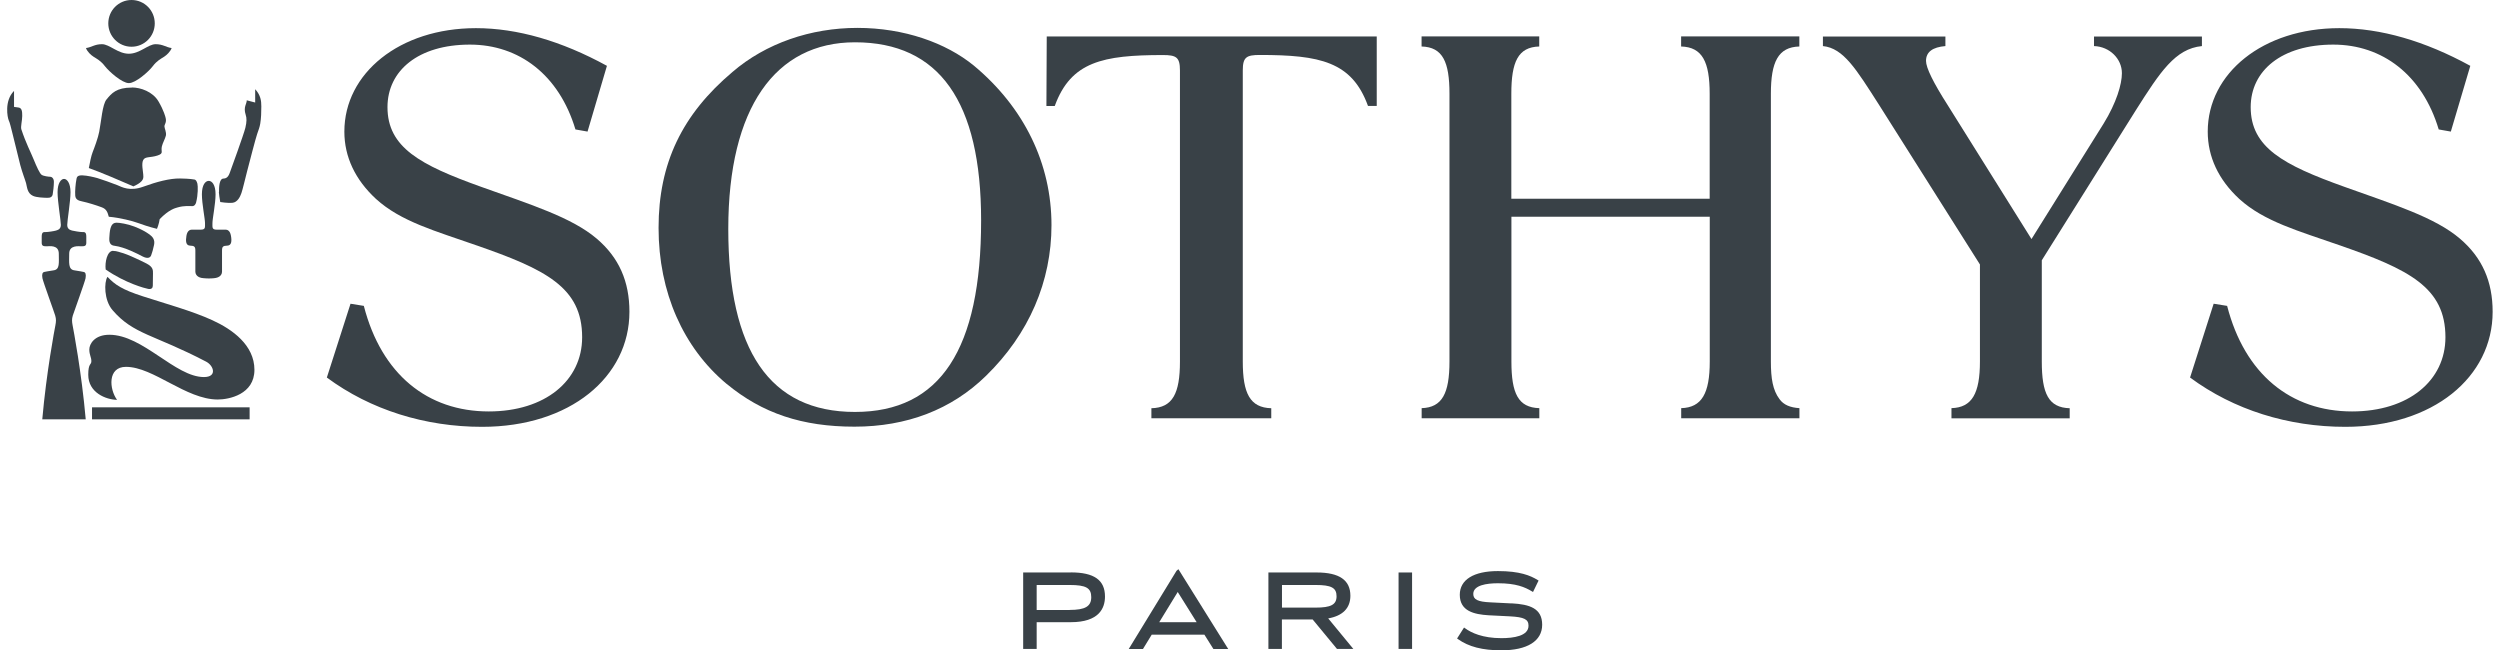
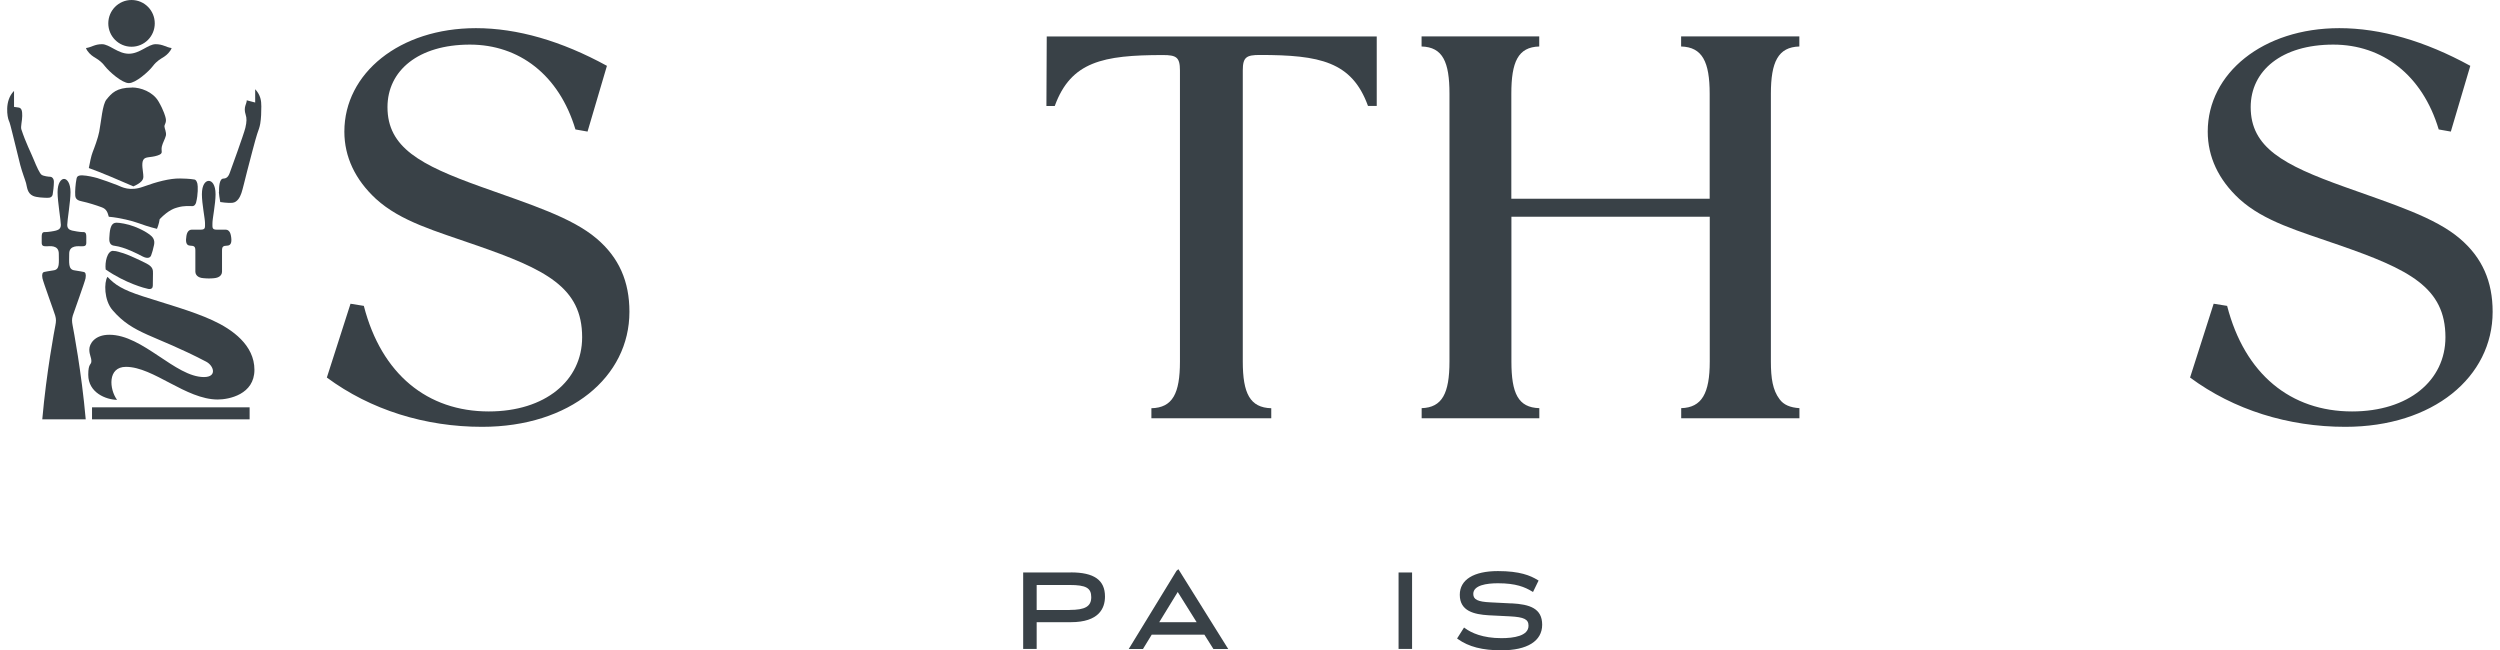
<svg xmlns="http://www.w3.org/2000/svg" width="246" height="64" viewBox="0 0 246 64" fill="none">
  <g id="Calque 1">
    <g id="Group">
      <g id="Group_2">
        <g id="Group_3">
          <path id="Vector" d="M10.656 2.3C10.656 1.028 11.679 0 12.943 0C14.207 0 15.229 1.028 15.229 2.3C15.229 3.571 14.207 4.599 12.943 4.599C11.679 4.599 10.656 3.571 10.656 2.3Z" fill="#394147" />
          <path id="Vector_2" d="M12.678 8.178C12.01 8.178 10.746 7.052 10.327 6.518C9.916 5.975 9.538 5.797 9.2 5.578C8.958 5.425 8.588 5.093 8.459 4.728C9.015 4.655 9.304 4.348 10.037 4.348C10.77 4.348 11.599 5.287 12.678 5.287C13.757 5.287 14.578 4.348 15.311 4.348C16.044 4.348 16.333 4.655 16.889 4.728C16.768 5.085 16.39 5.425 16.156 5.578C15.818 5.797 15.44 5.975 15.029 6.518C14.618 7.06 13.346 8.178 12.686 8.178" fill="#394147" />
          <path id="Vector_3" d="M12.983 8.607C13.845 8.607 15.028 9.028 15.584 9.96C16.14 10.899 16.285 11.547 16.285 11.547C16.429 12.033 16.18 12.235 16.18 12.429C16.18 12.624 16.389 13.004 16.325 13.336C16.252 13.652 16.011 14.057 15.93 14.397C15.801 14.907 16.164 15.085 15.495 15.304C14.771 15.539 14.296 15.377 14.095 15.741C13.901 16.097 14.078 16.858 14.095 17.166C14.111 17.474 14.239 17.846 13.128 18.34C11.929 17.814 9.859 16.931 8.74 16.535C8.829 16.049 8.974 15.328 9.119 14.964C9.264 14.607 9.658 13.547 9.763 12.964C9.964 11.919 10.077 10.275 10.479 9.79C10.979 9.182 11.445 8.616 12.991 8.616" fill="#394147" />
          <path id="Vector_4" d="M7.532 17.579C7.565 17.417 7.637 17.239 8.104 17.255C8.571 17.271 9.199 17.417 9.577 17.522C9.956 17.636 11.139 18.049 11.566 18.227C11.993 18.405 12.766 18.858 14.094 18.372C15.423 17.887 16.711 17.546 17.718 17.563C18.724 17.579 19.046 17.652 19.151 17.668C19.255 17.692 19.36 17.814 19.424 18.073C19.481 18.324 19.497 19.134 19.296 19.927C19.255 20.073 19.151 20.283 18.917 20.283C18.684 20.283 18.136 20.218 17.468 20.413C17.21 20.486 16.622 20.631 15.713 21.563C15.656 22.016 15.447 22.518 15.447 22.518C14.714 22.34 13.941 22.081 13.507 21.919C13.08 21.757 11.784 21.417 10.705 21.328C10.584 20.899 10.495 20.567 9.988 20.389C9.489 20.202 8.668 19.943 8.064 19.814C7.814 19.757 7.436 19.684 7.404 19.255C7.371 18.818 7.428 18.097 7.532 17.579Z" fill="#394147" />
          <path id="Vector_5" d="M4.16 41.263C4.571 36.599 5.376 32.397 5.448 32.025C5.521 31.644 5.537 31.409 5.432 31.053C5.327 30.689 4.248 27.749 4.176 27.377C4.104 26.996 4.176 26.802 4.353 26.761C4.538 26.729 4.675 26.689 5.287 26.599C5.899 26.51 5.786 25.863 5.786 24.964C5.786 24.065 4.852 24.235 4.579 24.235C4.273 24.235 4.104 24.211 4.104 23.879V23.288C4.104 22.802 4.297 22.834 4.514 22.834C4.732 22.834 5.319 22.745 5.504 22.689C5.682 22.632 5.988 22.559 5.988 22.13C5.988 21.701 5.665 19.838 5.665 18.915C5.665 17.992 6.02 17.604 6.302 17.604C6.583 17.604 6.938 18 6.938 18.915C6.938 19.83 6.616 21.693 6.616 22.13C6.616 22.567 6.922 22.632 7.099 22.689C7.284 22.737 7.872 22.834 8.081 22.834C8.29 22.834 8.492 22.794 8.492 23.288V23.879C8.492 24.211 8.322 24.235 8.017 24.235C7.735 24.235 6.809 24.097 6.809 24.964C6.809 25.83 6.696 26.51 7.308 26.599C7.92 26.689 8.057 26.729 8.234 26.761C8.419 26.794 8.484 26.996 8.419 27.377C8.347 27.757 7.276 30.697 7.163 31.053C7.058 31.409 7.075 31.644 7.147 32.025C7.219 32.405 8.025 36.599 8.435 41.263H4.144H4.16Z" fill="#394147" />
          <path id="Vector_6" d="M11.439 21.911C11.761 21.911 12.55 22.033 13.218 22.292C13.879 22.543 14.386 22.834 14.708 23.069C15.03 23.304 15.263 23.595 15.159 24.097C15.054 24.608 14.982 24.802 14.885 25.093C14.796 25.385 14.507 25.474 14.04 25.239C13.581 25.004 12.317 24.324 11.278 24.186C10.988 24.154 10.722 24.024 10.755 23.433C10.795 22.834 10.811 21.919 11.439 21.919" fill="#394147" />
          <path id="Vector_7" d="M11.124 24.688C11.519 24.688 11.841 24.85 12.13 24.915C12.42 24.987 13.797 25.603 14.441 25.943C15.085 26.283 15.053 26.607 15.053 26.915C15.053 27.222 15.037 27.878 15.037 28.105C15.037 28.331 14.908 28.485 14.586 28.429C14.272 28.372 12.348 27.87 10.399 26.518C10.311 25.821 10.536 24.68 11.132 24.68" fill="#394147" />
          <path id="Vector_8" d="M10.568 27.231C11.3 28.009 12.001 28.495 14.062 29.159C16.123 29.831 18.925 30.6 20.89 31.507C22.862 32.406 25.036 33.96 25.036 36.389C25.036 38.819 22.524 39.312 21.429 39.312C18.289 39.312 15.101 36.098 12.395 36.098C10.568 36.098 10.745 38.3 11.518 39.345C10.439 39.329 8.684 38.648 8.684 36.875C8.684 35.701 8.99 35.936 8.99 35.539C8.99 35.142 8.788 34.924 8.788 34.389C8.788 33.855 9.296 32.94 10.761 32.94C14.062 32.94 17.25 37.102 20.068 37.102C21.389 37.102 21.043 35.984 20.286 35.588C15.109 32.883 13.144 32.924 11.075 30.519C10.229 29.547 10.229 27.758 10.576 27.239" fill="#394147" />
          <path id="Vector_9" d="M20.543 17.798C20.221 17.798 19.867 18.17 19.867 19.118C19.867 20.065 20.173 21.515 20.173 21.952C20.173 22.389 20.229 22.599 19.746 22.599H18.868C18.739 22.599 18.434 22.656 18.345 23.199C18.256 23.733 18.289 24.154 18.699 24.17C19.118 24.186 19.223 24.259 19.223 24.656V26.729C19.223 26.875 19.295 27.231 19.81 27.344C20.052 27.393 20.535 27.401 20.535 27.401C20.535 27.401 21.018 27.401 21.26 27.344C21.783 27.231 21.847 26.875 21.847 26.729V24.656C21.847 24.259 21.952 24.186 22.371 24.17C22.781 24.154 22.822 23.733 22.725 23.199C22.637 22.656 22.331 22.599 22.21 22.599H21.332C20.849 22.599 20.905 22.389 20.905 21.952C20.905 21.515 21.211 20.057 21.211 19.118C21.211 18.178 20.857 17.798 20.543 17.798Z" fill="#394147" />
          <path id="Vector_10" d="M21.551 18.883C21.551 18.486 21.551 17.571 21.994 17.571C22.437 17.571 22.566 17.117 22.638 16.923C22.711 16.729 23.999 13.19 24.144 12.575C24.289 11.968 24.281 11.611 24.176 11.296C23.926 10.526 24.281 10.235 24.281 9.87L25.11 10.089V8.777C25.649 9.368 25.714 9.911 25.714 10.47C25.714 11.028 25.698 11.619 25.609 12.162C25.553 12.502 25.448 12.777 25.303 13.19C25.158 13.603 24.53 16.024 24.313 16.866C24.096 17.717 23.886 18.615 23.757 18.996C23.628 19.377 23.363 19.895 22.896 19.951C22.429 20.008 21.672 19.879 21.672 19.879C21.584 19.393 21.567 19.223 21.535 18.883" fill="#394147" />
          <path id="Vector_11" d="M1.381 8.947V10.518L1.792 10.575C2.171 10.607 2.187 10.988 2.187 11.417C2.187 11.846 2.018 12.47 2.098 12.72C2.549 14.089 3.032 14.988 3.314 15.692C3.604 16.397 3.91 17.085 4.103 17.206C4.296 17.336 4.803 17.393 4.94 17.393C5.077 17.393 5.303 17.53 5.303 17.895C5.303 18.259 5.23 18.907 5.182 19.142C5.125 19.376 4.964 19.482 4.602 19.465C4.248 19.449 3.612 19.441 3.241 19.271C2.67 19.004 2.67 18.405 2.565 18.024C2.46 17.644 2.195 16.996 1.993 16.235C1.816 15.563 1.365 13.636 1.22 13.101C1.076 12.559 0.987 12.105 0.858 11.838C0.737 11.571 0.407 9.927 1.373 8.955" fill="#394147" />
          <path id="Vector_12" d="M24.562 40.081H9.055V41.263H24.562V40.081Z" fill="#394147" />
        </g>
        <path id="Vector_13" d="M34.489 29.887L35.801 30.098C37.532 36.826 42.065 40.486 48.096 40.486C53.643 40.486 57.283 37.458 57.283 33.182C57.283 28.276 53.708 26.502 46.776 24.106C42.903 22.745 39.441 21.806 36.993 19.571C34.964 17.693 33.885 15.45 33.885 12.948C33.885 7.207 39.32 2.77 46.832 2.77C50.89 2.77 55.246 4.025 59.722 6.478L57.814 12.948L56.623 12.737C55.012 7.361 51.075 4.389 46.236 4.389C41.164 4.389 38.128 6.948 38.128 10.543C38.128 14.51 41.349 16.235 47.315 18.373C52.267 20.146 56.26 21.393 58.716 23.482C60.922 25.361 61.936 27.709 61.936 30.68C61.936 37.093 56.091 42 47.436 42C41.832 42 36.462 40.332 32.162 37.15L34.489 29.895V29.887Z" fill="#394147" />
-         <path id="Vector_14" d="M71.486 37.765C67.25 34.219 64.803 28.786 64.803 22.421C64.803 16.057 67.13 11.255 72.081 7.077C75.358 4.259 79.778 2.745 84.368 2.745C88.957 2.745 93.079 4.211 95.825 6.454C100.777 10.575 103.466 16.105 103.466 22.154C103.466 27.684 101.26 32.85 97.025 36.98C93.619 40.316 89.207 41.984 84.078 41.984C78.949 41.984 75.012 40.68 71.493 37.765M96.542 21.692C96.542 10 92.427 4.162 84.126 4.162C76.308 4.162 71.663 10.583 71.663 22.526C71.663 34.47 75.721 40.535 84.126 40.535C92.532 40.535 96.542 34.373 96.542 21.692Z" fill="#394147" />
        <path id="Vector_15" d="M139.883 40.162C141.912 40.105 142.628 38.705 142.628 35.571V9.223C142.628 6.097 141.968 4.632 139.883 4.575V3.579H151.461V4.575C149.375 4.632 148.715 6.089 148.715 9.223V19.555H168.232V9.223C168.232 6.097 167.515 4.632 165.422 4.575V3.579H177.056V4.575C174.971 4.632 174.255 6.089 174.255 9.223V35.571C174.255 37.239 174.44 38.389 175.1 39.271C175.511 39.846 176.171 40.105 177.064 40.162V41.158H165.43V40.162C167.459 40.105 168.24 38.705 168.24 35.571V21.328H148.723V35.571C148.723 38.705 149.384 40.105 151.469 40.162V41.158H139.891V40.162H139.883Z" fill="#394147" />
-         <path id="Vector_16" d="M192.024 40.161C194.053 40.105 194.826 38.704 194.826 35.57V26.024L184.866 10.267C182.66 6.825 181.404 4.736 179.375 4.534V3.595H191.428V4.534C190.172 4.639 189.52 5.109 189.52 5.991C189.52 6.672 190.236 8.129 191.67 10.372L199.898 23.522L207 12.153C208.256 10.113 208.795 8.291 208.795 7.198C208.795 5.789 207.595 4.583 206.05 4.534V3.595H216.669V4.534C214.037 4.793 212.555 7.085 210.164 10.85L200.913 25.611V35.578C200.913 38.712 201.565 40.113 203.658 40.17V41.166H192.024V40.17V40.161Z" fill="#394147" />
        <path id="Vector_17" d="M217.837 29.887L219.149 30.098C220.88 36.826 225.413 40.486 231.444 40.486C236.991 40.486 240.631 37.458 240.631 33.182C240.631 28.276 237.048 26.502 230.131 24.106C226.251 22.745 222.789 21.806 220.341 19.571C218.312 17.693 217.241 15.45 217.241 12.948C217.241 7.207 222.676 2.77 230.188 2.77C234.246 2.77 238.602 4.025 243.078 6.478L241.162 12.948L239.97 12.737C238.36 7.361 234.423 4.389 229.592 4.389C224.52 4.389 221.468 6.948 221.468 10.543C221.468 14.51 224.689 16.235 230.663 18.373C235.615 20.146 239.608 21.393 242.056 23.482C244.262 25.361 245.276 27.709 245.276 30.68C245.276 37.093 239.431 42 230.776 42C225.172 42 219.801 40.332 215.502 37.15L217.821 29.895L217.837 29.887Z" fill="#394147" />
        <path id="Vector_18" d="M102.999 3.587L102.967 10.429H103.788C105.374 6.065 108.53 5.417 114.432 5.417C115.744 5.417 116.107 5.627 116.107 6.931V35.579C116.107 38.712 115.39 40.121 113.297 40.17V41.158H125.092V40.17C122.999 40.113 122.29 38.712 122.29 35.579V6.923C122.29 5.619 122.653 5.409 123.965 5.409C129.867 5.409 133.031 6.057 134.609 10.421H135.471V3.587H102.999Z" fill="#394147" />
      </g>
      <g id="Group_4">
        <path id="Vector_19" d="M105.374 56.332H100.68V63.855H102.008V61.223H105.366C108.151 61.223 108.731 59.846 108.731 58.697C108.731 57.077 107.66 56.324 105.366 56.324L105.374 56.332ZM105.253 60.025H102.008V57.563H105.253C106.863 57.563 107.379 57.855 107.379 58.761C107.379 59.668 106.783 60.017 105.253 60.017V60.025Z" fill="#394147" />
        <path id="Vector_20" d="M115.768 56.17L111.066 63.862H112.467C112.467 63.862 113.264 62.55 113.329 62.453H118.514C118.578 62.55 119.4 63.862 119.4 63.862H120.857L115.954 56.008L115.768 56.17ZM114.07 61.222C114.255 60.923 115.72 58.526 115.889 58.251C116.058 58.526 117.556 60.915 117.749 61.222H114.07Z" fill="#394147" />
        <path id="Vector_21" d="M138.948 56.332H137.619V63.854H138.948V56.332Z" fill="#394147" />
        <path id="Vector_22" d="M148.747 59.377L146.654 59.271C145.414 59.215 144.971 58.996 144.971 58.445C144.971 57.579 146.292 57.393 147.403 57.393C149.174 57.393 150.052 57.773 150.736 58.186L150.849 58.251L151.396 57.126L151.3 57.069C150.583 56.632 149.552 56.194 147.395 56.194C145.011 56.194 143.643 57.044 143.643 58.526C143.643 60.146 145.068 60.453 146.461 60.542L148.562 60.648C149.979 60.721 150.406 60.939 150.406 61.571C150.406 62.583 148.949 62.794 147.741 62.794C145.889 62.794 144.77 62.267 144.166 61.822L144.061 61.749L143.377 62.826L143.466 62.891C144.512 63.636 145.865 63.992 147.733 63.992C150.285 63.992 151.75 63.077 151.75 61.474C151.75 59.87 150.543 59.466 148.731 59.368L148.747 59.377Z" fill="#394147" />
      </g>
-       <path id="Vector_23" d="M130.704 60.85C132.113 60.599 132.878 59.846 132.878 58.623C132.878 57.085 131.791 56.332 129.569 56.332H124.811V63.854H126.139V60.956H129.166C129.239 61.036 131.558 63.854 131.558 63.854H133.168C133.168 63.854 130.906 61.109 130.688 60.842L130.704 60.85ZM126.147 59.789V57.563H129.456C131.002 57.563 131.517 57.838 131.517 58.672C131.517 59.506 130.954 59.789 129.456 59.789H126.147Z" fill="#394147" />
    </g>
  </g>
</svg>